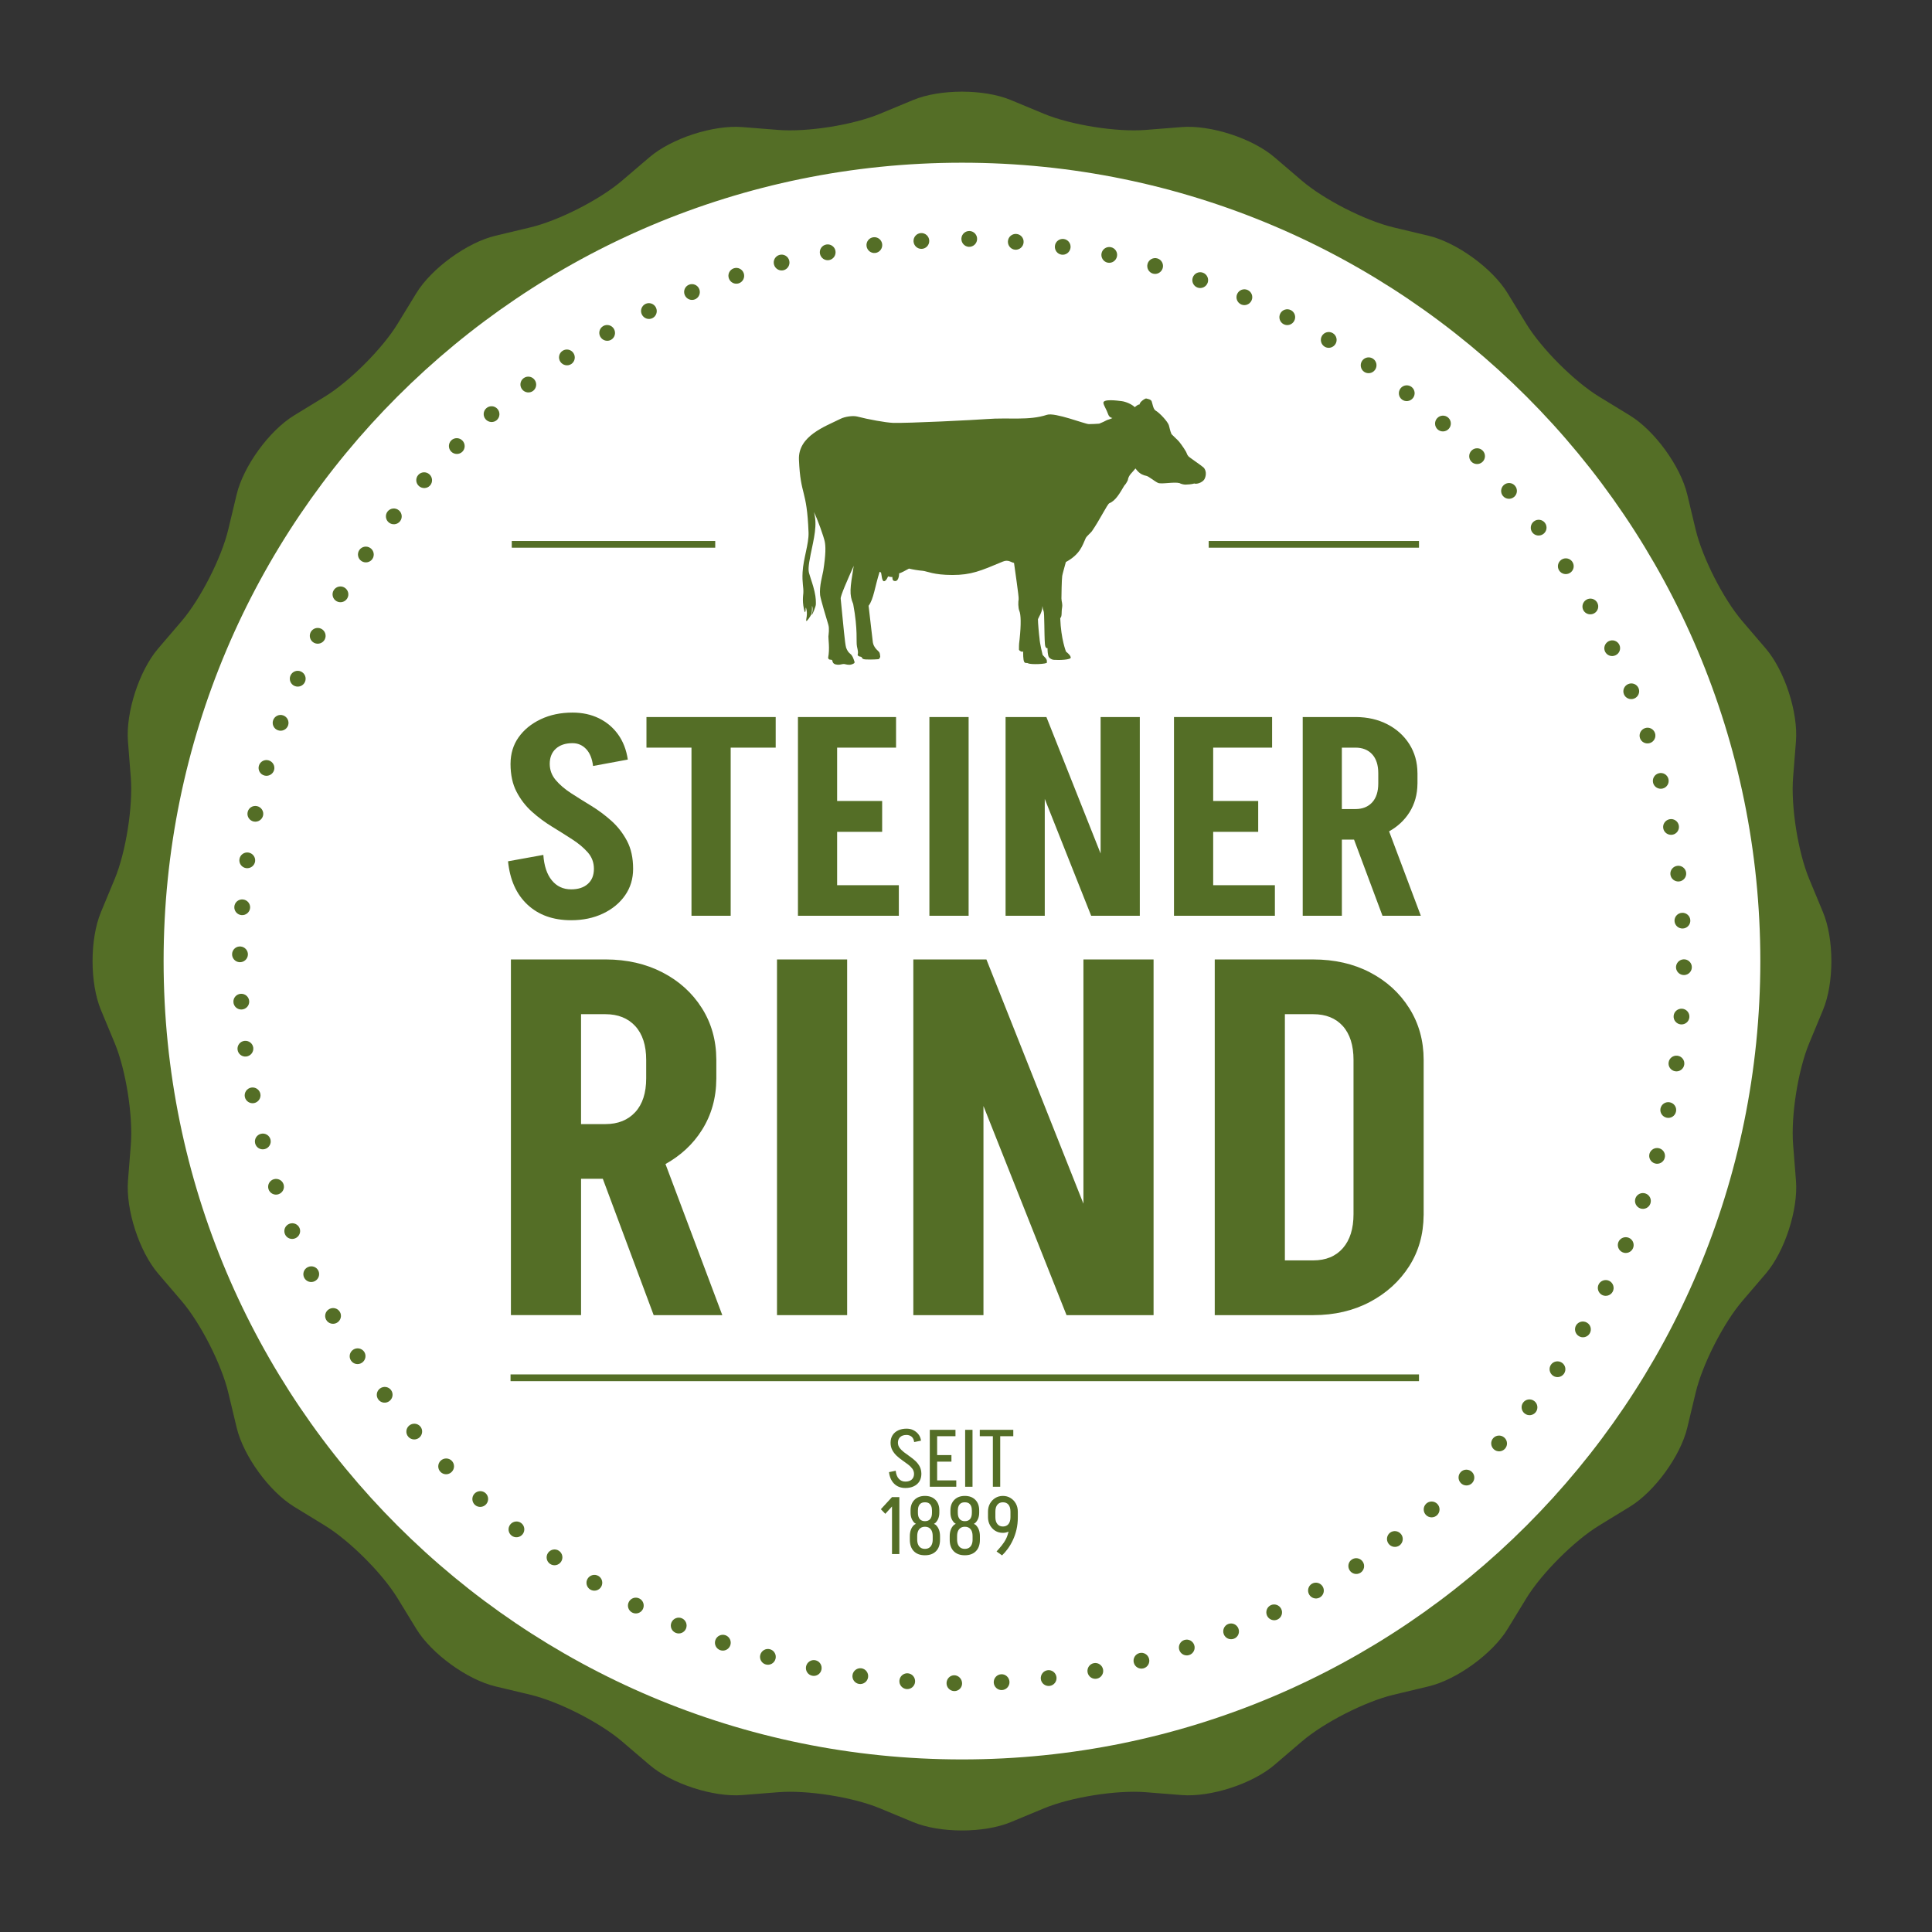
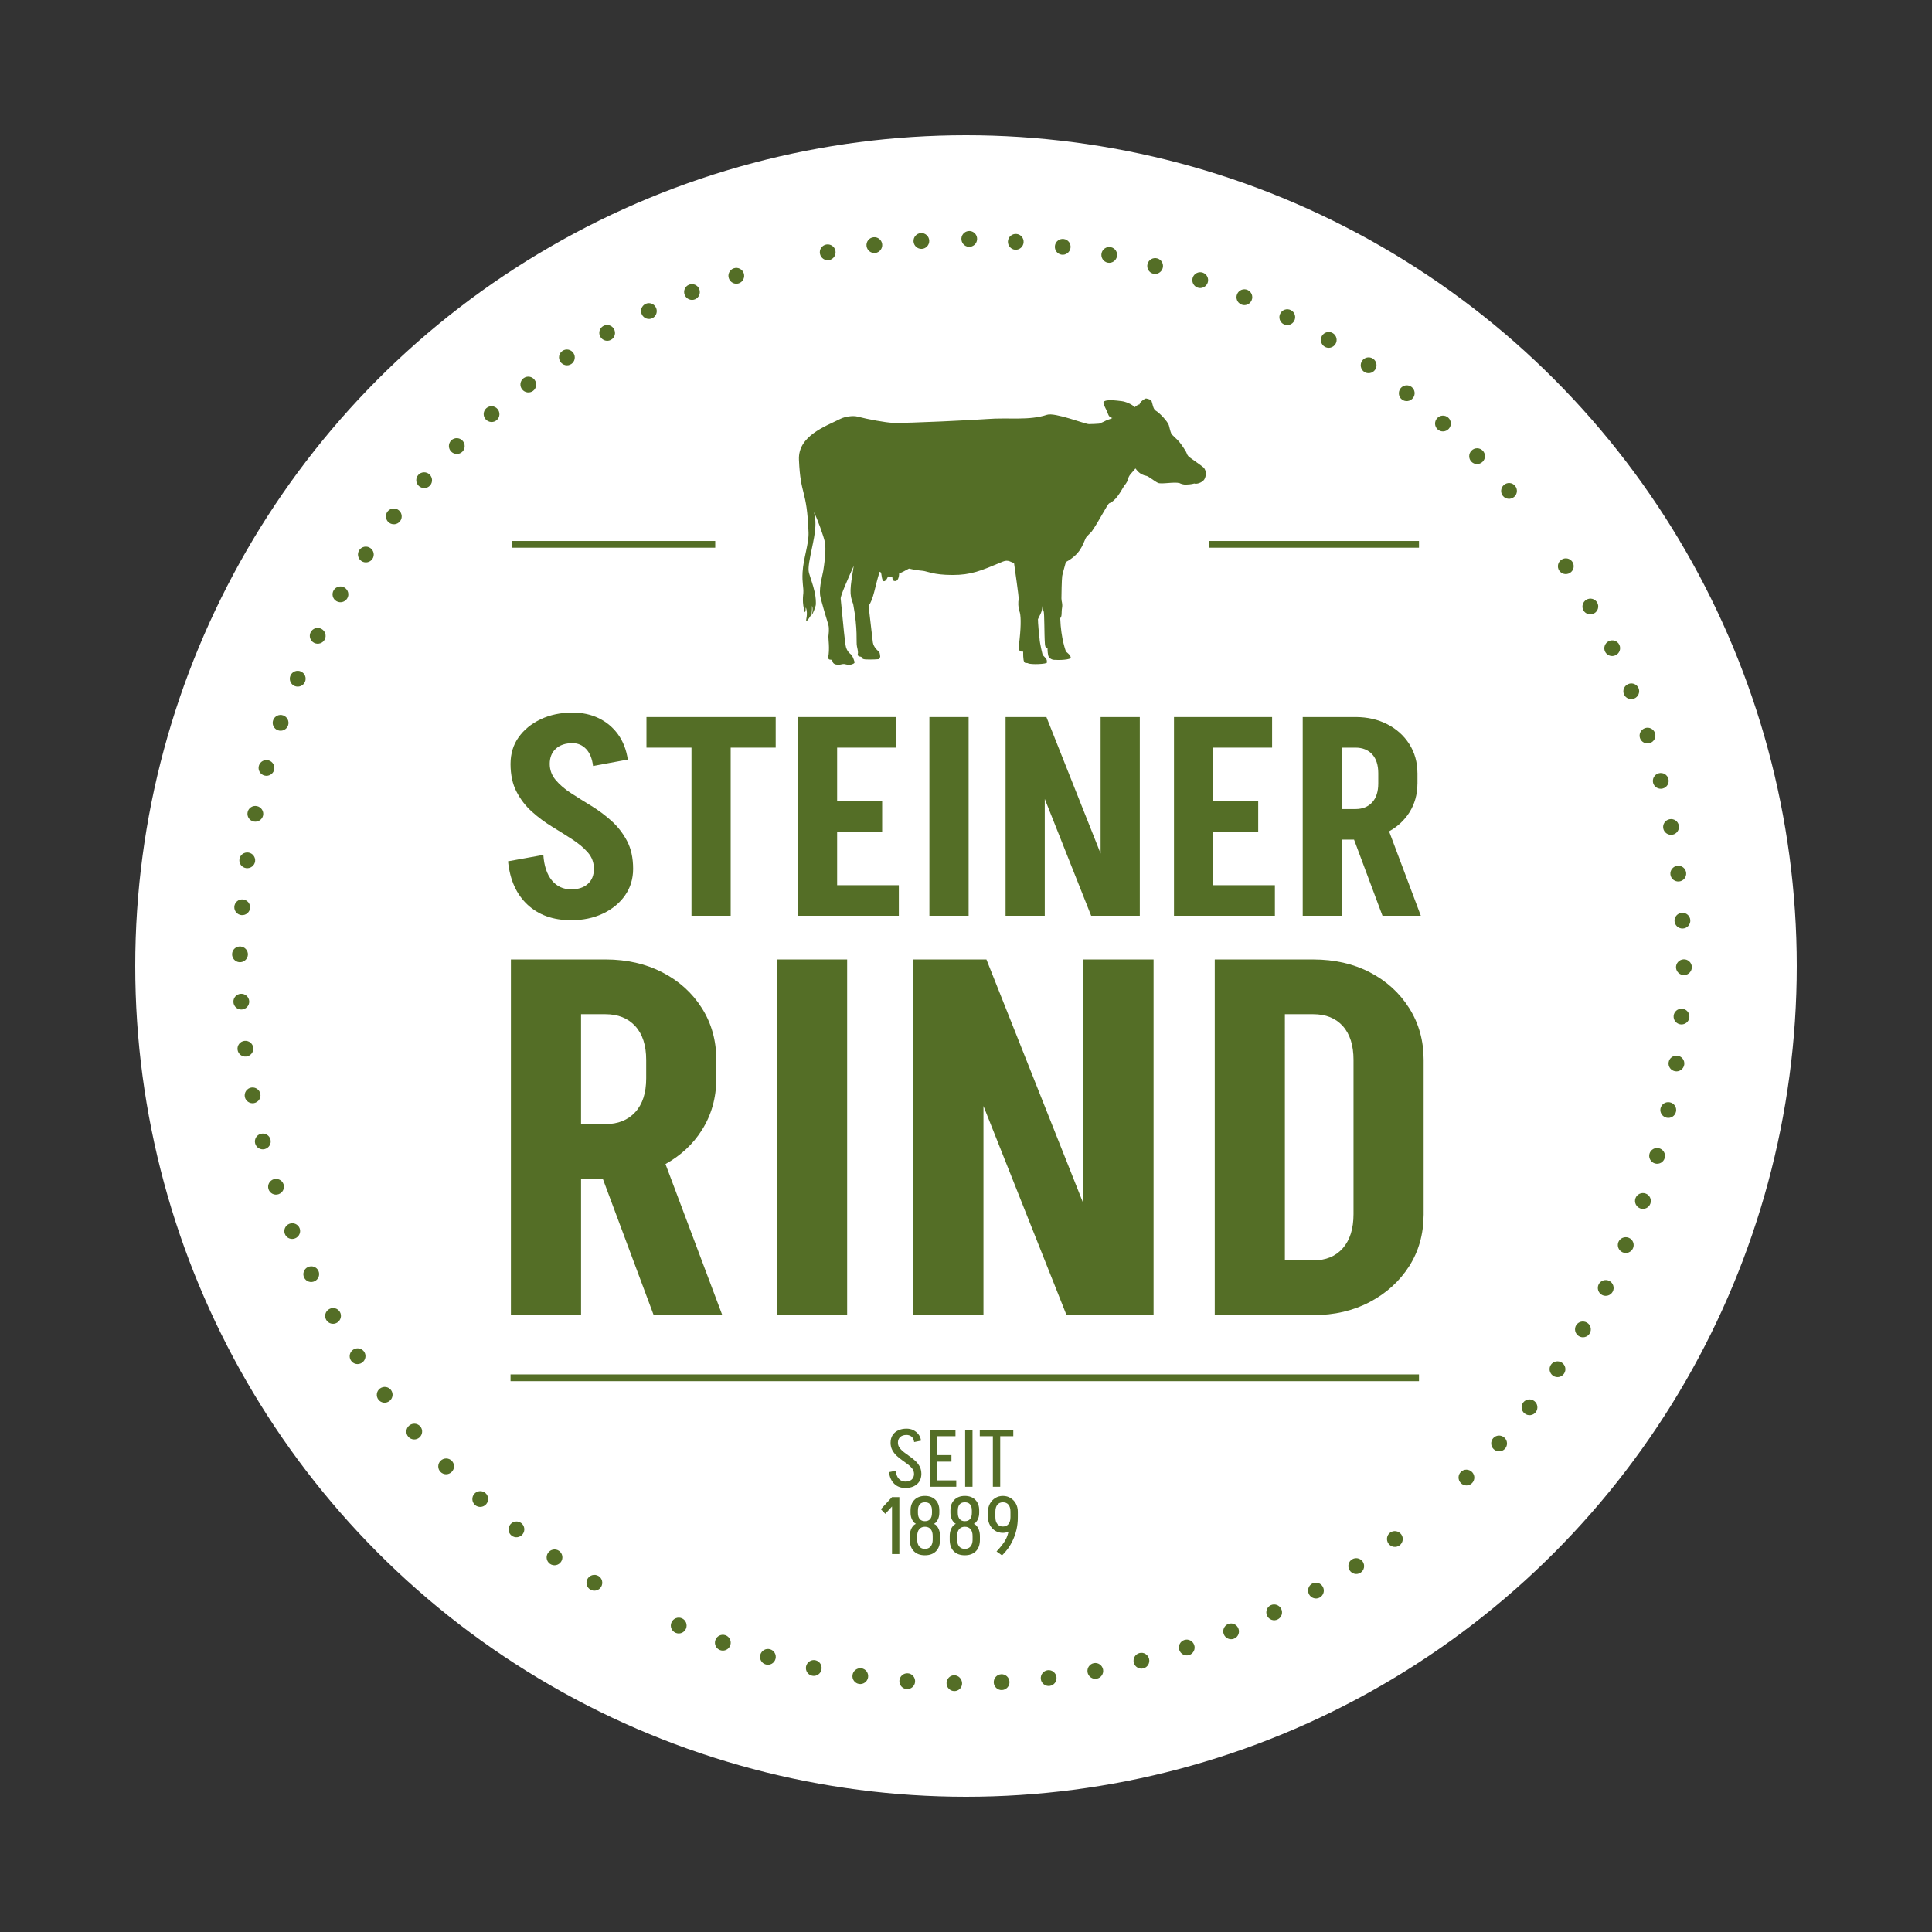
<svg xmlns="http://www.w3.org/2000/svg" version="1.1" id="Ebene_1" x="0px" y="0px" width="141.73px" height="141.73px" viewBox="0 0 141.73 141.73" xml:space="preserve">
  <rect x="0" y="0" width="141.73" height="141.73" fill="#333333" stroke="none" />
  <circle fill="#FFFFFF" cx="70.865" cy="70.865" r="60.944" />
  <g>
-     <path fill="#546E26" d="M133.734,66.92l-1.014-2.443c-0.818-1.969-1.35-5.322-1.18-7.449l0.209-2.637   c0.17-2.127-0.826-5.193-2.213-6.814l-1.721-2.01c-1.387-1.621-2.928-4.646-3.424-6.719l-0.615-2.574   c-0.496-2.074-2.391-4.684-4.211-5.797l-2.258-1.379c-1.82-1.115-4.221-3.516-5.334-5.334l-1.379-2.258   c-1.113-1.82-3.723-3.715-5.797-4.211l-2.572-0.615c-2.076-0.496-5.1-2.037-6.721-3.426l-2.01-1.717   c-1.621-1.389-4.688-2.385-6.814-2.215l-2.637,0.209c-2.127,0.17-5.479-0.361-7.451-1.18l-2.441-1.014   c-1.971-0.818-5.196-0.818-7.166,0l-2.443,1.014c-1.971,0.818-5.322,1.35-7.449,1.18l-2.637-0.209   c-2.127-0.17-5.194,0.826-6.814,2.215l-2.011,1.717c-1.621,1.389-4.645,2.93-6.72,3.426l-2.573,0.615   c-2.073,0.496-4.683,2.391-5.796,4.211l-1.381,2.258c-1.113,1.818-3.513,4.219-5.334,5.334l-2.256,1.379   c-1.82,1.113-3.715,3.723-4.211,5.797l-0.616,2.574c-0.495,2.072-2.036,5.098-3.424,6.719l-1.72,2.01   c-1.387,1.621-2.383,4.688-2.213,6.814l0.208,2.637c0.169,2.127-0.361,5.48-1.179,7.449L7.402,66.92   c-0.816,1.971-0.816,5.195,0,7.166l1.016,2.443c0.817,1.969,1.348,5.32,1.179,7.449l-0.208,2.635   c-0.17,2.129,0.826,5.193,2.213,6.816l1.72,2.01c1.388,1.621,2.929,4.645,3.424,6.721l0.616,2.572   c0.496,2.074,2.391,4.684,4.211,5.797l2.256,1.381c1.821,1.113,4.221,3.512,5.334,5.332l1.381,2.258   c1.113,1.818,3.723,3.715,5.796,4.211l2.573,0.615c2.075,0.498,5.099,2.037,6.72,3.424l2.011,1.719   c1.62,1.389,4.688,2.385,6.814,2.215l2.637-0.209c2.127-0.17,5.479,0.361,7.449,1.18l2.443,1.014c1.97,0.818,5.195,0.818,7.166,0   l2.441-1.014c1.973-0.818,5.324-1.35,7.451-1.18l2.637,0.209c2.127,0.17,5.193-0.826,6.814-2.215l2.01-1.719   c1.621-1.387,4.645-2.926,6.721-3.424l2.572-0.615c2.074-0.496,4.684-2.393,5.797-4.211l1.379-2.258   c1.113-1.82,3.514-4.219,5.334-5.332l2.258-1.381c1.82-1.113,3.715-3.723,4.211-5.797l0.615-2.572   c0.496-2.076,2.037-5.1,3.424-6.721l1.721-2.01c1.387-1.623,2.383-4.688,2.213-6.816l-0.209-2.635   c-0.17-2.129,0.361-5.48,1.18-7.449l1.014-2.443C134.553,72.115,134.553,68.891,133.734,66.92z M70.57,129.07   c-32.348,0-58.568-26.223-58.568-58.568c0-32.344,26.221-58.566,58.568-58.566c32.346,0,58.566,26.223,58.566,58.566   C129.137,102.848,102.916,129.07,70.57,129.07z" />
    <path fill="#546E26" d="M23.572,46.129c-0.284-0.146-0.637-0.035-0.783,0.252c-0.145,0.289-0.028,0.639,0.26,0.781   c0.287,0.141,0.635,0.025,0.776-0.256C23.968,46.625,23.855,46.277,23.572,46.129z" />
    <path fill="#546E26" d="M19.101,80.248c-0.058-0.311-0.358-0.518-0.675-0.463c-0.314,0.057-0.525,0.359-0.467,0.676   c0.061,0.316,0.367,0.521,0.681,0.461C18.954,80.857,19.16,80.557,19.101,80.248z" />
    <path fill="#546E26" d="M24.152,96.033c-0.28,0.154-0.383,0.506-0.224,0.787c0.157,0.281,0.515,0.375,0.791,0.215   c0.278-0.16,0.376-0.512,0.22-0.785C24.784,95.975,24.434,95.877,24.152,96.033z" />
    <path fill="#546E26" d="M25.919,99.006c-0.269,0.172-0.351,0.531-0.173,0.801c0.176,0.271,0.537,0.342,0.804,0.164   c0.268-0.18,0.341-0.537,0.169-0.801C26.545,98.91,26.189,98.832,25.919,99.006z" />
    <path fill="#546E26" d="M25.273,43.105c-0.273-0.166-0.633-0.076-0.796,0.199c-0.165,0.279-0.071,0.637,0.207,0.797   c0.276,0.16,0.63,0.066,0.79-0.205C25.637,43.625,25.547,43.273,25.273,43.105z" />
    <path fill="#546E26" d="M20.074,86.51c-0.307,0.098-0.477,0.426-0.375,0.732c0.102,0.305,0.431,0.469,0.734,0.365   c0.305-0.104,0.467-0.43,0.369-0.727C20.704,86.58,20.381,86.416,20.074,86.51z" />
    <path fill="#546E26" d="M19.842,83.592c-0.077-0.307-0.392-0.494-0.702-0.416c-0.312,0.078-0.502,0.393-0.422,0.705   s0.398,0.498,0.71,0.414C19.736,84.213,19.922,83.896,19.842,83.592z" />
    <path fill="#546E26" d="M22.586,92.953c-0.291,0.137-0.415,0.482-0.275,0.771c0.141,0.289,0.488,0.406,0.775,0.264   c0.287-0.141,0.406-0.486,0.27-0.768C23.221,92.936,22.877,92.816,22.586,92.953z" />
    <path fill="#546E26" d="M21.227,89.777c-0.3,0.117-0.447,0.453-0.326,0.752c0.119,0.299,0.459,0.438,0.756,0.313   c0.295-0.121,0.438-0.457,0.32-0.748C21.859,89.805,21.524,89.66,21.227,89.777z" />
-     <path fill="#546E26" d="M46.906,117.266c-0.282-0.145-0.629-0.035-0.776,0.252c-0.147,0.285-0.037,0.635,0.253,0.781   c0.287,0.145,0.638,0.029,0.779-0.258C47.303,117.754,47.188,117.406,46.906,117.266z" />
    <path fill="#546E26" d="M40.205,113.916c-0.184,0.262-0.12,0.627,0.146,0.809c0.266,0.184,0.629,0.111,0.808-0.156   c0.177-0.264,0.109-0.621-0.151-0.801C40.748,113.588,40.389,113.654,40.205,113.916z" />
    <path fill="#546E26" d="M37.434,111.834c-0.201,0.25-0.16,0.617,0.094,0.816c0.252,0.199,0.619,0.15,0.814-0.102   c0.196-0.254,0.15-0.615-0.098-0.811S37.633,111.586,37.434,111.834z" />
    <path fill="#546E26" d="M35.683,29.941c-0.244,0.211-0.269,0.576-0.057,0.818c0.211,0.24,0.575,0.268,0.813,0.063   c0.239-0.207,0.268-0.57,0.061-0.816C36.293,29.762,35.927,29.73,35.683,29.941z" />
    <path fill="#546E26" d="M34.803,109.578c-0.216,0.236-0.199,0.605,0.041,0.822c0.24,0.215,0.608,0.189,0.82-0.051   c0.211-0.24,0.189-0.605-0.045-0.814C35.385,109.324,35.021,109.344,34.803,109.578z" />
    <path fill="#546E26" d="M33.104,32.307c-0.229,0.229-0.23,0.596-0.003,0.824c0.227,0.225,0.591,0.229,0.816,0.008   s0.229-0.586,0.008-0.816C33.703,32.09,33.334,32.084,33.104,32.307z" />
    <path fill="#546E26" d="M32.327,107.156c-0.23,0.221-0.239,0.592-0.013,0.82c0.225,0.232,0.594,0.232,0.82,0.004   c0.229-0.227,0.23-0.59,0.01-0.814C32.924,106.939,32.559,106.934,32.327,107.156z" />
    <path fill="#546E26" d="M18.58,76.861c-0.037-0.313-0.324-0.539-0.643-0.504c-0.317,0.035-0.549,0.322-0.51,0.643   c0.037,0.318,0.33,0.547,0.648,0.504C18.394,77.461,18.617,77.174,18.58,76.861z" />
    <path fill="#546E26" d="M27.875,101.859c-0.256,0.189-0.313,0.553-0.119,0.811s0.559,0.305,0.813,0.109   c0.255-0.195,0.305-0.555,0.116-0.807C28.494,101.719,28.135,101.668,27.875,101.859z" />
    <path fill="#546E26" d="M26.361,40.35c-0.182,0.266-0.111,0.629,0.154,0.807c0.267,0.178,0.625,0.109,0.804-0.152   c0.177-0.26,0.112-0.619-0.15-0.801C26.906,40.02,26.543,40.084,26.361,40.35z" />
    <path fill="#546E26" d="M28.432,37.523c-0.197,0.254-0.15,0.619,0.104,0.816c0.255,0.193,0.616,0.15,0.811-0.1   c0.195-0.248,0.154-0.611-0.096-0.811C28.999,37.229,28.633,37.27,28.432,37.523z" />
    <path fill="#546E26" d="M43.9,115.611c-0.273-0.16-0.626-0.072-0.793,0.201c-0.166,0.273-0.078,0.633,0.199,0.799   c0.277,0.162,0.636,0.07,0.797-0.207C44.264,116.125,44.172,115.771,43.9,115.611z" />
    <path fill="#546E26" d="M30.016,104.58c-0.245,0.205-0.277,0.574-0.066,0.816c0.209,0.244,0.577,0.27,0.818,0.059   c0.24-0.213,0.268-0.576,0.063-0.814C30.623,104.402,30.26,104.373,30.016,104.58z" />
    <path fill="#546E26" d="M22.071,49.258c-0.293-0.129-0.637,0.008-0.764,0.305s0.014,0.639,0.31,0.762   c0.297,0.123,0.635-0.016,0.758-0.307C22.5,49.725,22.365,49.389,22.071,49.258z" />
    <path fill="#546E26" d="M77.879,18.682c0.313,0.045,0.604-0.174,0.652-0.49c0.049-0.318-0.17-0.613-0.49-0.66   c-0.32-0.043-0.613,0.182-0.652,0.498C77.348,18.35,77.566,18.639,77.879,18.682z" />
    <path fill="#546E26" d="M81.256,19.268c0.309,0.064,0.613-0.135,0.682-0.447c0.07-0.313-0.131-0.623-0.445-0.688   c-0.316-0.066-0.623,0.137-0.686,0.453C80.746,18.9,80.947,19.203,81.256,19.268z" />
    <path fill="#546E26" d="M74.473,18.32c0.314,0.021,0.594-0.215,0.617-0.535c0.029-0.318-0.209-0.6-0.531-0.623   c-0.32-0.025-0.6,0.219-0.619,0.539C73.922,18.02,74.158,18.295,74.473,18.32z" />
    <path fill="#546E26" d="M67.625,18.256c0.314-0.016,0.559-0.287,0.543-0.607c-0.014-0.32-0.287-0.568-0.607-0.551   c-0.322,0.018-0.565,0.295-0.545,0.615C67.038,18.033,67.311,18.275,67.625,18.256z" />
    <path fill="#546E26" d="M64.213,18.557c0.311-0.037,0.539-0.324,0.504-0.643c-0.036-0.318-0.322-0.549-0.643-0.51   c-0.32,0.037-0.546,0.332-0.505,0.648C63.611,18.371,63.899,18.596,64.213,18.557z" />
    <path fill="#546E26" d="M71.061,18.107c0.313,0.021,0.592-0.215,0.617-0.535c0.028-0.318-0.211-0.6-0.532-0.625   c-0.321-0.021-0.599,0.221-0.618,0.541C70.508,17.807,70.744,18.082,71.061,18.107z" />
    <path fill="#546E26" d="M18.281,73.447c-0.018-0.314-0.287-0.557-0.607-0.543s-0.569,0.285-0.551,0.607   c0.017,0.322,0.295,0.566,0.614,0.545S18.299,73.764,18.281,73.447z" />
    <path fill="#546E26" d="M103.65,29.205c0.201-0.25,0.158-0.617-0.094-0.816c-0.256-0.197-0.621-0.15-0.816,0.104   c-0.193,0.254-0.15,0.617,0.1,0.811C103.088,29.498,103.449,29.455,103.65,29.205z" />
    <path fill="#546E26" d="M100.875,27.127c0.184-0.264,0.119-0.627-0.146-0.809s-0.631-0.111-0.809,0.156   c-0.176,0.266-0.107,0.625,0.152,0.803C100.334,27.455,100.693,27.389,100.875,27.127z" />
    <path fill="#546E26" d="M87.855,21.098c0.299,0.105,0.629-0.053,0.738-0.352c0.107-0.303-0.051-0.637-0.355-0.744   c-0.307-0.107-0.637,0.057-0.738,0.361C87.396,20.666,87.557,20.994,87.855,21.098z" />
    <path fill="#546E26" d="M60.827,19.08c0.31-0.059,0.517-0.359,0.462-0.676c-0.057-0.314-0.36-0.525-0.678-0.465   c-0.315,0.059-0.521,0.363-0.459,0.678C60.216,18.934,60.518,19.139,60.827,19.08z" />
    <path fill="#546E26" d="M97.18,25.436c0.271,0.162,0.623,0.072,0.791-0.203c0.166-0.275,0.076-0.633-0.201-0.795   c-0.277-0.166-0.633-0.07-0.795,0.205C96.816,24.922,96.908,25.273,97.18,25.436z" />
    <path fill="#546E26" d="M91.061,22.338c0.289,0.125,0.627-0.012,0.756-0.305s-0.006-0.637-0.303-0.764s-0.639,0.014-0.762,0.311   S90.768,22.213,91.061,22.338z" />
    <path fill="#546E26" d="M94.172,23.787c0.281,0.143,0.629,0.031,0.775-0.256c0.148-0.283,0.035-0.635-0.252-0.781   c-0.289-0.145-0.639-0.027-0.779,0.26C93.773,23.299,93.891,23.645,94.172,23.787z" />
    <path fill="#546E26" d="M84.584,20.074c0.303,0.084,0.621-0.094,0.711-0.402c0.088-0.309-0.09-0.631-0.4-0.717   s-0.631,0.098-0.713,0.408S84.279,19.99,84.584,20.074z" />
    <path fill="#546E26" d="M18.062,63.686c0.317,0.041,0.607-0.18,0.652-0.492c0.043-0.313-0.175-0.604-0.491-0.652   c-0.317-0.047-0.614,0.172-0.658,0.49C17.518,63.352,17.743,63.645,18.062,63.686z" />
    <path fill="#546E26" d="M18.617,60.268c0.314,0.061,0.619-0.141,0.684-0.449s-0.135-0.613-0.447-0.682   c-0.314-0.068-0.625,0.129-0.689,0.445C18.098,59.898,18.303,60.205,18.617,60.268z" />
    <path fill="#546E26" d="M19.398,56.893c0.309,0.082,0.625-0.1,0.71-0.404c0.084-0.303-0.094-0.619-0.401-0.709   c-0.309-0.09-0.631,0.09-0.717,0.4C18.904,56.488,19.086,56.809,19.398,56.893z" />
    <path fill="#546E26" d="M17.566,70.586c0.319,0.02,0.596-0.221,0.619-0.535s-0.215-0.59-0.533-0.617   c-0.32-0.029-0.602,0.209-0.625,0.531S17.246,70.564,17.566,70.586z" />
    <path fill="#546E26" d="M17.729,67.133c0.319,0.02,0.595-0.219,0.619-0.535c0.022-0.313-0.215-0.588-0.534-0.615   c-0.319-0.029-0.601,0.209-0.624,0.531C17.166,66.834,17.41,67.113,17.729,67.133z" />
    <path fill="#546E26" d="M20.397,53.574c0.304,0.104,0.632-0.057,0.736-0.355s-0.052-0.627-0.353-0.736   c-0.302-0.111-0.637,0.049-0.743,0.354C19.931,53.141,20.093,53.473,20.397,53.574z" />
    <path fill="#546E26" d="M50.98,21.961c0.292-0.117,0.435-0.453,0.318-0.752c-0.117-0.297-0.455-0.445-0.752-0.324   c-0.299,0.119-0.438,0.461-0.314,0.756C50.354,21.938,50.689,22.078,50.98,21.961z" />
-     <path fill="#546E26" d="M57.483,19.824c0.306-0.08,0.492-0.395,0.415-0.705c-0.076-0.313-0.393-0.502-0.704-0.422   c-0.313,0.08-0.498,0.4-0.415,0.709C56.863,19.719,57.178,19.9,57.483,19.824z" />
    <path fill="#546E26" d="M39.106,28.676c0.251-0.191,0.304-0.551,0.114-0.809c-0.19-0.26-0.556-0.314-0.813-0.121   c-0.258,0.193-0.305,0.559-0.108,0.814C38.494,28.814,38.855,28.863,39.106,28.676z" />
    <path fill="#546E26" d="M54.196,20.785c0.3-0.1,0.465-0.424,0.368-0.73c-0.098-0.305-0.426-0.475-0.732-0.373   s-0.469,0.432-0.365,0.734C53.57,20.721,53.896,20.883,54.196,20.785z" />
    <path fill="#546E26" d="M47.855,23.342c0.285-0.135,0.404-0.48,0.269-0.77c-0.136-0.291-0.483-0.416-0.772-0.277   c-0.289,0.143-0.408,0.49-0.265,0.777C47.229,23.359,47.572,23.479,47.855,23.342z" />
    <path fill="#546E26" d="M41.906,26.707c0.264-0.172,0.34-0.529,0.166-0.799c-0.172-0.27-0.533-0.35-0.803-0.172   c-0.269,0.176-0.34,0.537-0.162,0.803C41.286,26.805,41.644,26.879,41.906,26.707z" />
    <path fill="#546E26" d="M44.826,24.928c0.275-0.156,0.373-0.506,0.218-0.787s-0.509-0.383-0.788-0.225   c-0.281,0.158-0.375,0.514-0.215,0.791C44.203,24.984,44.553,25.082,44.826,24.928z" />
    <path fill="#546E26" d="M30.685,34.84c-0.216,0.24-0.192,0.607,0.049,0.818s0.605,0.191,0.815-0.043   c0.211-0.234,0.191-0.6-0.045-0.816C31.268,34.584,30.9,34.6,30.685,34.84z" />
    <path fill="#546E26" d="M121.715,84.238c-0.309-0.084-0.625,0.098-0.711,0.4c-0.084,0.305,0.096,0.623,0.402,0.713   c0.307,0.088,0.631-0.09,0.715-0.4C122.209,84.641,122.025,84.32,121.715,84.238z" />
    <path fill="#546E26" d="M123.395,73.998c-0.32-0.02-0.598,0.219-0.619,0.533c-0.025,0.314,0.213,0.592,0.531,0.619   c0.32,0.025,0.602-0.211,0.625-0.531C123.955,74.297,123.715,74.02,123.395,73.998z" />
    <path fill="#546E26" d="M122.498,80.865c-0.314-0.063-0.617,0.137-0.684,0.447c-0.064,0.309,0.135,0.611,0.447,0.682   c0.314,0.07,0.623-0.129,0.689-0.445C123.02,81.234,122.814,80.928,122.498,80.865z" />
    <path fill="#546E26" d="M123.059,77.447c-0.316-0.043-0.609,0.178-0.65,0.49c-0.047,0.313,0.172,0.604,0.488,0.652   s0.613-0.172,0.658-0.49C123.602,77.781,123.377,77.486,123.059,77.447z" />
    <path fill="#546E26" d="M123.496,70.377c-0.318,0.021-0.561,0.293-0.545,0.607c0.02,0.316,0.289,0.559,0.609,0.545   c0.322-0.016,0.568-0.287,0.551-0.607C124.094,70.6,123.816,70.355,123.496,70.377z" />
    <path fill="#546E26" d="M122.842,67.572c0.02,0.314,0.289,0.557,0.609,0.543s0.568-0.287,0.549-0.609   c-0.016-0.32-0.295-0.564-0.613-0.543C123.066,66.984,122.824,67.256,122.842,67.572z" />
    <path fill="#546E26" d="M107.949,33.055c-0.223,0.227-0.227,0.592-0.006,0.816s0.584,0.23,0.816,0.008   c0.23-0.223,0.238-0.59,0.012-0.82C108.547,32.828,108.178,32.828,107.949,33.055z" />
    <path fill="#546E26" d="M122.541,64.158c0.037,0.313,0.324,0.539,0.643,0.504s0.549-0.324,0.51-0.645   c-0.039-0.318-0.332-0.543-0.65-0.5C122.727,63.557,122.502,63.846,122.541,64.158z" />
    <path fill="#546E26" d="M107.17,107.977c-0.225,0.221-0.23,0.584-0.008,0.816c0.219,0.232,0.59,0.24,0.82,0.014   c0.229-0.227,0.23-0.594,0.004-0.82C107.76,107.758,107.396,107.756,107.17,107.977z" />
    <path fill="#546E26" d="M105.42,30.689c-0.211,0.24-0.189,0.604,0.047,0.814c0.234,0.211,0.6,0.191,0.814-0.045   c0.217-0.238,0.199-0.605-0.041-0.82S105.631,30.447,105.42,30.689z" />
    <path fill="#546E26" d="M110.322,35.578c-0.24,0.213-0.268,0.574-0.061,0.814c0.205,0.238,0.57,0.268,0.814,0.061   s0.275-0.574,0.064-0.816C110.932,35.389,110.564,35.367,110.322,35.578z" />
    <path fill="#546E26" d="M50.018,118.715c-0.29-0.125-0.631,0.012-0.759,0.305c-0.13,0.293,0.006,0.635,0.304,0.762   c0.297,0.129,0.639-0.012,0.762-0.309C50.446,119.178,50.309,118.838,50.018,118.715z" />
    <path fill="#546E26" d="M109.539,105.504c-0.209,0.232-0.191,0.598,0.045,0.814c0.238,0.217,0.605,0.199,0.82-0.041   c0.217-0.238,0.193-0.607-0.049-0.818C110.115,105.246,109.75,105.268,109.539,105.504z" />
    <path fill="#546E26" d="M119.881,51.246c0.297-0.117,0.445-0.455,0.326-0.752c-0.121-0.299-0.461-0.438-0.758-0.314   s-0.438,0.457-0.318,0.75C119.248,51.221,119.582,51.363,119.881,51.246z" />
    <path fill="#546E26" d="M116.947,44.994c0.279-0.154,0.383-0.51,0.223-0.789c-0.156-0.279-0.514-0.375-0.789-0.213   c-0.277,0.16-0.375,0.51-0.221,0.785C116.316,45.051,116.666,45.148,116.947,44.994z" />
    <path fill="#546E26" d="M114.734,100.773c0.184-0.268,0.111-0.629-0.154-0.807c-0.268-0.178-0.625-0.109-0.803,0.148   c-0.18,0.262-0.113,0.621,0.148,0.805C114.189,101.104,114.551,101.039,114.734,100.773z" />
    <path fill="#546E26" d="M115.824,98.018c0.273,0.168,0.633,0.078,0.797-0.199s0.07-0.637-0.207-0.793   c-0.277-0.162-0.631-0.072-0.793,0.199C115.461,97.496,115.551,97.852,115.824,98.018z" />
    <path fill="#546E26" d="M115.18,42.023c0.27-0.174,0.348-0.533,0.17-0.803c-0.176-0.27-0.539-0.342-0.805-0.162   c-0.264,0.178-0.338,0.535-0.164,0.797C114.551,42.119,114.908,42.195,115.18,42.023z" />
    <path fill="#546E26" d="M111.842,103.689c0.252,0.201,0.617,0.16,0.818-0.092c0.197-0.254,0.15-0.621-0.104-0.816   s-0.615-0.15-0.811,0.1C111.551,103.127,111.594,103.488,111.842,103.689z" />
-     <path fill="#546E26" d="M113.217,39.172c0.26-0.191,0.313-0.555,0.121-0.813c-0.195-0.258-0.561-0.305-0.814-0.109   s-0.303,0.557-0.113,0.809S112.959,39.361,113.217,39.172z" />
    <path fill="#546E26" d="M121.271,57.432c0.078,0.305,0.391,0.49,0.701,0.414c0.313-0.076,0.502-0.393,0.422-0.705   s-0.398-0.498-0.709-0.414S121.193,57.123,121.271,57.432z" />
    <path fill="#546E26" d="M121.035,54.51c0.307-0.096,0.475-0.424,0.375-0.73c-0.102-0.307-0.432-0.469-0.734-0.365   c-0.305,0.104-0.467,0.43-0.369,0.729C120.406,54.443,120.73,54.607,121.035,54.51z" />
-     <circle fill="#546E26" cx="105.023" cy="110.731" r="0.581" />
    <path fill="#546E26" d="M122.016,60.773c0.059,0.309,0.359,0.516,0.674,0.461c0.316-0.055,0.525-0.361,0.467-0.676   c-0.059-0.318-0.365-0.523-0.682-0.459C122.162,60.162,121.957,60.463,122.016,60.773z" />
    <path fill="#546E26" d="M118.516,48.07c0.291-0.133,0.416-0.48,0.277-0.771c-0.141-0.289-0.488-0.404-0.775-0.264   c-0.287,0.143-0.408,0.488-0.271,0.768C117.883,48.088,118.227,48.209,118.516,48.07z" />
    <path fill="#546E26" d="M119.033,91.869c0.293,0.129,0.637-0.006,0.764-0.303c0.127-0.299-0.014-0.641-0.309-0.762   c-0.295-0.123-0.635,0.016-0.76,0.305C118.605,91.4,118.738,91.74,119.033,91.869z" />
    <path fill="#546E26" d="M117.527,94.998c0.285,0.146,0.637,0.035,0.785-0.252c0.145-0.287,0.027-0.637-0.258-0.783   c-0.287-0.139-0.635-0.025-0.777,0.256S117.244,94.848,117.527,94.998z" />
    <path fill="#546E26" d="M120.711,87.553c-0.303-0.104-0.633,0.057-0.736,0.355c-0.105,0.299,0.053,0.629,0.352,0.74   c0.303,0.107,0.637-0.049,0.744-0.355C121.178,87.988,121.016,87.656,120.711,87.553z" />
    <path fill="#546E26" d="M53.219,119.959c-0.3-0.105-0.629,0.051-0.737,0.352c-0.11,0.303,0.048,0.637,0.354,0.744   c0.303,0.107,0.636-0.057,0.739-0.359C53.678,120.393,53.518,120.064,53.219,119.959z" />
    <path fill="#546E26" d="M56.488,120.988c-0.303-0.086-0.621,0.092-0.711,0.4c-0.088,0.305,0.09,0.631,0.399,0.715   c0.312,0.088,0.632-0.096,0.714-0.406C56.974,121.389,56.792,121.072,56.488,120.988z" />
    <path fill="#546E26" d="M76.861,122.525c-0.314,0.037-0.539,0.322-0.508,0.643c0.035,0.318,0.322,0.547,0.645,0.51   c0.32-0.039,0.545-0.33,0.504-0.648C77.459,122.711,77.172,122.486,76.861,122.525z" />
    <path fill="#546E26" d="M80.246,122.006c-0.311,0.059-0.518,0.359-0.463,0.674c0.057,0.316,0.357,0.527,0.674,0.467   c0.318-0.057,0.523-0.363,0.463-0.68C80.855,122.152,80.557,121.949,80.246,122.006z" />
    <path fill="#546E26" d="M70.006,122.896c-0.307-0.002-0.562,0.25-0.568,0.572c-0.008,0.32,0.248,0.586,0.57,0.59   c0.322,0.002,0.578-0.258,0.57-0.578S70.314,122.9,70.006,122.896z" />
    <path fill="#546E26" d="M66.597,122.752c-0.313-0.023-0.589,0.213-0.617,0.533c-0.028,0.318,0.211,0.6,0.532,0.625   c0.322,0.023,0.598-0.219,0.619-0.539C67.15,123.051,66.911,122.773,66.597,122.752z" />
    <path fill="#546E26" d="M59.817,121.795c-0.31-0.066-0.614,0.137-0.683,0.447c-0.069,0.314,0.131,0.625,0.447,0.689   c0.314,0.066,0.621-0.137,0.682-0.451C60.326,122.164,60.126,121.861,59.817,121.795z" />
    <path fill="#546E26" d="M63.193,122.385c-0.313-0.043-0.605,0.176-0.653,0.49c-0.048,0.318,0.171,0.615,0.489,0.66   c0.319,0.043,0.611-0.18,0.654-0.498C63.725,122.719,63.505,122.428,63.193,122.385z" />
    <path fill="#546E26" d="M73.447,122.822c-0.316,0.016-0.559,0.287-0.547,0.605c0.014,0.32,0.289,0.572,0.609,0.555   c0.322-0.02,0.566-0.297,0.545-0.615C74.033,123.047,73.762,122.803,73.447,122.822z" />
    <path fill="#546E26" d="M83.59,121.268c-0.307,0.078-0.494,0.391-0.416,0.701c0.076,0.311,0.393,0.502,0.705,0.422   c0.311-0.08,0.496-0.398,0.414-0.707C84.209,121.371,83.896,121.188,83.59,121.268z" />
-     <path fill="#546E26" d="M99.176,114.4c-0.266,0.17-0.34,0.527-0.168,0.797c0.172,0.271,0.533,0.352,0.803,0.174   s0.34-0.537,0.162-0.805C99.795,114.301,99.439,114.229,99.176,114.4z" />
+     <path fill="#546E26" d="M99.176,114.4c-0.266,0.17-0.34,0.527-0.168,0.797c0.172,0.271,0.533,0.352,0.803,0.174   s0.34-0.537,0.162-0.805C99.795,114.301,99.439,114.229,99.176,114.4" />
    <path fill="#546E26" d="M86.879,120.309c-0.299,0.098-0.465,0.422-0.369,0.727c0.096,0.307,0.426,0.475,0.732,0.375   c0.305-0.1,0.469-0.43,0.365-0.734C87.504,120.373,87.18,120.211,86.879,120.309z" />
    <path fill="#546E26" d="M96.252,116.176c-0.275,0.154-0.373,0.506-0.219,0.787s0.508,0.383,0.787,0.227   c0.283-0.162,0.377-0.516,0.217-0.795C96.875,116.119,96.527,116.021,96.252,116.176z" />
    <path fill="#546E26" d="M93.221,117.756c-0.283,0.137-0.404,0.48-0.27,0.771c0.137,0.291,0.484,0.416,0.773,0.275   c0.289-0.139,0.406-0.486,0.266-0.775C93.848,117.74,93.504,117.623,93.221,117.756z" />
    <path fill="#546E26" d="M101.977,112.434c-0.252,0.191-0.305,0.553-0.115,0.809c0.189,0.26,0.557,0.313,0.813,0.123   c0.256-0.197,0.307-0.563,0.111-0.816S102.229,112.246,101.977,112.434z" />
    <path fill="#546E26" d="M90.096,119.137c-0.291,0.115-0.436,0.451-0.32,0.75c0.117,0.299,0.457,0.445,0.754,0.324   c0.299-0.117,0.438-0.459,0.313-0.756C90.723,119.16,90.387,119.02,90.096,119.137z" />
    <path fill="#546E26" d="M58.878,41.967c-0.046,0.799,0.082,1.102,0.054,1.541c-0.01,0.168-0.111,0.695,0.109,1.408   c0.109-0.102,0.021-0.244,0.083-0.348c0.163,0.494-0.019,0.895,0.022,0.977c0.041,0.084,0.346-0.393,0.375-0.484   c0.063-0.186,0.039-0.541,0.053-0.625c0.105,0.309-0.033,0.68-0.033,0.68c0.055,0,0.311-0.623,0.311-0.789s0.012-0.467-0.099-0.934   c-0.128-0.551-0.218-0.732-0.394-1.328c-0.066-0.232-0.072-0.49,0.109-1.393c0.236-1.164,0.517-2.182,0.236-3.115   c0.262,0.496,0.73,1.828,0.799,2.172c0.07,0.344,0.086,0.91-0.111,2.156c-0.041,0.266-0.3,1.125-0.23,1.77   c0.034,0.295,0.516,1.887,0.604,2.174c0.086,0.285,0.018,0.705,0.006,0.859c-0.012,0.152,0.11,0.918-0.019,1.555   c0,0,0.003,0.15,0.165,0.15c0.16,0,0.129,0.066,0.17,0.174c0.074,0.201,0.354,0.199,0.461,0.197   c0.108-0.006,0.285-0.063,0.377-0.053c0.092,0.014,0.334,0.096,0.529,0.035c0.157-0.047,0.265-0.1,0.232-0.199   c-0.098-0.295-0.156-0.463-0.32-0.59c-0.13-0.102-0.221-0.246-0.295-0.441c-0.098-0.346-0.188-1.506-0.4-3.6   c-0.022-0.207,0.499-1.377,0.959-2.41l-0.01,0.055c-0.263,1.602-0.326,2.045-0.031,2.75c0.36,1.934,0.201,2.764,0.277,3.113   c0.071,0.32,0.1,0.447,0.049,0.611c0.051,0.164,0.222,0.105,0.288,0.172c0.065,0.066,0.009,0.15,0.313,0.168   c0.458,0.025,0.926-0.018,0.926-0.018c0.098-0.031,0.13-0.18,0.13-0.18s-0.019-0.213-0.05-0.293   c-0.032-0.084-0.213-0.215-0.295-0.33c-0.081-0.111-0.162-0.236-0.195-0.428c-0.002-0.057-0.191-1.58-0.313-2.686   c0.375-0.502,0.456-1.389,0.809-2.496c0.039,0.016,0.075,0.039,0.104,0.061c0.043,0.137,0.055,0.633,0.217,0.633   c0.166,0,0.296-0.354,0.296-0.354s0.306,0.082,0.313,0.027c0.02,0.123-0.018,0.326,0.229,0.314s0.275-0.484,0.271-0.566   c0.14-0.02,0.506-0.234,0.724-0.348c0.295,0.07,0.63,0.129,1.021,0.164C68,41.904,68.49,42.18,69.867,42.18   s2.064-0.295,3.703-0.984c0.398-0.168,0.611,0.068,0.818,0.098c0.039,0.357,0.373,2.508,0.338,2.672   c-0.035,0.166-0.045,0.621,0.059,0.867c0.105,0.248,0.131,0.953,0.012,2.066c-0.029,0.295-0.047,0.264-0.047,0.754   c0,0.084,0.313,0.252,0.313,0.1c-0.008,0.166-0.01,0.635,0.064,0.787c0.076,0.15,0.188,0.063,0.287,0.117   c0.199,0.113,1.398,0.061,1.387-0.055c-0.016-0.199,0.049-0.193-0.314-0.557c0,0-0.213-0.85-0.227-1.209   c-0.037-0.248-0.121-1.178-0.117-1.412c0.117-0.277,0.26-0.426,0.313-0.803c0.01-0.064,0.014-0.117,0.018-0.164   c0.012,0.133,0.037,0.27,0.084,0.369c0.07,0.15,0.041,1.662,0.096,2.402c0.023,0.326,0.131,0.326,0.193,0.32   c-0.004,0.146,0.016,0.5,0.086,0.635c0.07,0.133,0.26,0.213,0.359,0.221c0.412,0.035,1.281,0,1.258-0.172   c-0.025-0.168-0.203-0.307-0.348-0.43c0,0-0.369-0.902-0.424-2.453c0.148-0.146,0.076-0.41,0.131-0.742   c0.059-0.34-0.039-0.439-0.043-0.707c-0.002-0.158,0.021-1.441,0.057-1.648c0.023-0.145,0.158-0.617,0.268-1.021   c1.066-0.58,1.215-1.234,1.455-1.75c0.07-0.15,0.377-0.396,0.455-0.51c0.574-0.824,1.139-2.002,1.283-2.057   c0.461-0.178,0.781-0.764,1.088-1.281c0.088-0.094,0.18-0.223,0.264-0.408c0.057-0.389,0.32-0.539,0.559-0.861   c0.104,0.123,0.313,0.461,0.795,0.543c0.166,0.027,0.596,0.393,0.855,0.516c0.256,0.117,1.176-0.092,1.586,0.018   c0.08,0.055,0.318,0.113,0.432,0.109c0.463-0.008,0.643-0.082,0.643-0.082c0.178,0.068,0.551-0.055,0.715-0.262   c0.123-0.154,0.254-0.627-0.035-0.916c-0.133-0.129-1.037-0.734-1.105-0.818c-0.123-0.145-0.105-0.215-0.189-0.357   c-0.191-0.322-0.471-0.707-0.586-0.814c-0.166-0.15-0.398-0.395-0.465-0.453c-0.115-0.26-0.146-0.506-0.199-0.664   c-0.09-0.262-0.646-0.877-0.975-1.07c-0.17-0.102-0.221-0.512-0.281-0.67c-0.057-0.156-0.313-0.184-0.402-0.211   c-0.061-0.018-0.475,0.234-0.488,0.438c-0.141-0.002-0.277,0.154-0.354,0.197c-0.207-0.217-0.666-0.406-0.961-0.441   c-0.297-0.037-1.393-0.189-1.334,0.146c0.037,0.205,0.211,0.43,0.355,0.838c0.086,0.238,0.309,0.254,0.309,0.254   c-0.209,0.107-0.352,0.121-0.432,0.166c-0.145,0.078-0.324,0.164-0.545,0.25v-0.002c-0.23,0.018-0.48,0.031-0.754,0.033   c-0.277,0.004-2.49-0.877-3.076-0.682c-1.328,0.441-2.83,0.186-4.4,0.311c-0.759,0.061-5.877,0.32-6.91,0.279   c-0.511-0.02-1.812-0.254-2.598-0.461c-0.32-0.084-0.908,0-1.238,0.166c-1.105,0.553-3.125,1.25-3.047,3   c0.116,2.723,0.58,2.08,0.704,5.342C59.342,39.9,58.932,40.975,58.878,41.967z" />
    <rect x="37.543" y="39.686" fill="#546E26" width="14.926" height="0.492" />
    <rect x="88.67" y="39.686" fill="#546E26" width="15.426" height="0.492" />
    <rect x="37.453" y="100.826" fill="#546E26" width="66.643" height="0.494" />
    <path fill="#546E26" d="M41.898,65.242c-0.585,0-1.057-0.221-1.417-0.662s-0.567-1.063-0.622-1.865l-2.59,0.469   c0.137,1.359,0.611,2.42,1.428,3.182c0.816,0.76,1.883,1.141,3.201,1.141c0.869,0,1.647-0.162,2.334-0.488   c0.688-0.326,1.227-0.771,1.622-1.336c0.394-0.564,0.591-1.213,0.591-1.947c0-0.801-0.149-1.484-0.449-2.049   c-0.299-0.564-0.68-1.055-1.142-1.469s-0.955-0.781-1.478-1.102c-0.523-0.318-1.016-0.627-1.479-0.926s-0.84-0.623-1.132-0.969   c-0.29-0.344-0.435-0.738-0.437-1.184c0.002-0.471,0.15-0.842,0.447-1.111c0.298-0.271,0.706-0.408,1.223-0.408   c0.395,0,0.727,0.143,1,0.43c0.271,0.283,0.441,0.699,0.509,1.244l2.549-0.471c-0.108-0.721-0.347-1.334-0.714-1.844   s-0.836-0.904-1.406-1.184c-0.571-0.279-1.217-0.418-1.938-0.418c-0.869,0-1.648,0.164-2.334,0.49   c-0.688,0.326-1.227,0.768-1.621,1.324c-0.391,0.551-0.587,1.199-0.59,1.938h-0.002c0,0.004,0,0.008,0,0.012s0,0.006,0,0.01h0.001   c0.003,0.793,0.147,1.469,0.438,2.027c0.291,0.564,0.669,1.055,1.131,1.469c0.461,0.414,0.955,0.781,1.478,1.1   c0.524,0.32,1.017,0.629,1.479,0.93c0.463,0.297,0.843,0.617,1.142,0.957c0.3,0.34,0.449,0.742,0.449,1.203   c0,0.477-0.149,0.846-0.449,1.111C42.822,65.111,42.414,65.242,41.898,65.242z" />
    <polygon fill="#546E26" points="53.602,54.846 56.904,54.846 56.904,52.602 53.602,52.602 50.727,52.602 47.424,52.602    47.424,54.846 50.727,54.846 50.727,67.18 53.602,67.18  " />
    <polygon fill="#546E26" points="61.411,67.18 65.938,67.18 65.938,64.938 61.411,64.938 61.411,61.023 64.714,61.023 64.714,58.76    61.411,58.76 61.411,54.846 65.734,54.846 65.734,52.602 61.411,52.602 60.799,52.602 58.537,52.602 58.537,67.18 60.596,67.18     " />
    <rect x="68.18" y="52.602" fill="#546E26" width="2.877" height="14.578" />
    <polygon fill="#546E26" points="80.047,67.18 80.74,67.18 82.557,67.18 83.615,67.18 83.615,52.602 80.74,52.602 80.74,62.613    76.764,52.602 76.643,52.602 74.256,52.602 73.768,52.602 73.768,67.18 76.643,67.18 76.643,58.607  " />
    <polygon fill="#546E26" points="93.32,54.846 93.32,52.602 88.998,52.602 88.387,52.602 86.123,52.602 86.123,67.18 88.182,67.18    88.998,67.18 93.525,67.18 93.525,64.938 88.998,64.938 88.998,61.023 92.301,61.023 92.301,58.76 88.998,58.76 88.998,54.846  " />
    <path fill="#546E26" d="M103.395,59.596c0.389-0.621,0.584-1.32,0.588-2.102h0.002v-0.795h-0.002   c-0.004-0.779-0.199-1.48-0.588-2.1c-0.396-0.625-0.936-1.115-1.621-1.467c-0.684-0.352-1.455-0.527-2.314-0.531h-1.021h-0.346   h-2.527V67.18h2.873v-5.586h0.893l2.086,5.586h2.813l-2.328-6.193C102.523,60.641,103.025,60.18,103.395,59.596z M101.109,57.475   c0,0.598-0.15,1.061-0.447,1.387c-0.301,0.326-0.709,0.49-1.225,0.49h-1v-4.506h1c0.516,0,0.924,0.162,1.225,0.488   c0.297,0.326,0.447,0.789,0.447,1.387V57.475z" />
    <path fill="#546E26" d="M51.492,82.898c0.699-1.105,1.05-2.359,1.056-3.76h0.001v-1.42h-0.001c-0.006-1.398-0.356-2.652-1.056-3.76   c-0.707-1.119-1.674-1.994-2.902-2.627c-1.219-0.629-2.6-0.941-4.141-0.947h-1.824h-0.621h-4.524v26.092h5.146V86.475h1.596   l3.731,10.002h5.034l-4.168-11.084C49.935,84.77,50.832,83.947,51.492,82.898z M47.404,79.104c0,1.072-0.268,1.9-0.803,2.482   s-1.266,0.877-2.189,0.877h-1.787V74.4h1.787c0.924,0,1.654,0.291,2.189,0.873c0.535,0.584,0.803,1.412,0.803,2.482V79.104z" />
    <rect x="57" y="70.385" fill="#546E26" width="5.146" height="26.092" />
    <polygon fill="#546E26" points="67.001,70.385 67.001,96.477 72.146,96.477 72.146,81.135 78.24,96.477 79.48,96.477    82.727,96.477 84.625,96.477 84.625,70.385 79.48,70.385 79.48,88.301 72.363,70.385 72.146,70.385 67.875,70.385  " />
    <path fill="#546E26" d="M100.498,71.332c-1.217-0.633-2.604-0.947-4.16-0.947h-2.08h-0.803h-4.342v26.092h4.342h0.803h2.08   c1.557,0,2.943-0.324,4.16-0.969s2.176-1.52,2.883-2.627c0.693-1.09,1.045-2.336,1.055-3.74h0.002V77.756   c0-1.414-0.352-2.68-1.057-3.797C102.674,72.84,101.715,71.965,100.498,71.332z M99.293,89.066c0,1.072-0.262,1.904-0.783,2.5   c-0.523,0.598-1.248,0.895-2.172,0.895h-2.08V74.4h2.08c0.924,0,1.648,0.291,2.172,0.873c0.521,0.584,0.783,1.412,0.783,2.482   V89.066z" />
    <path fill="#546E26" d="M66.42,108.688c-0.201,0-0.363-0.07-0.488-0.211c-0.125-0.139-0.199-0.334-0.223-0.584l-0.492,0.102   c0.044,0.363,0.172,0.648,0.383,0.854s0.484,0.309,0.82,0.309c0.233,0,0.438-0.041,0.613-0.125   c0.176-0.082,0.313-0.201,0.412-0.357c0.096-0.156,0.144-0.336,0.146-0.543h0.002c0-0.002-0.001-0.004-0.001-0.006   s0.001-0.004,0.001-0.006h-0.001c-0.002-0.205-0.043-0.383-0.123-0.537c-0.083-0.156-0.189-0.293-0.32-0.414   c-0.13-0.119-0.27-0.232-0.418-0.334c-0.146-0.104-0.287-0.205-0.417-0.305c-0.13-0.102-0.237-0.207-0.319-0.32   c-0.083-0.111-0.123-0.236-0.124-0.377c0.001-0.176,0.057-0.313,0.168-0.414c0.112-0.104,0.268-0.154,0.465-0.154   c0.143,0,0.266,0.043,0.37,0.127c0.105,0.086,0.167,0.217,0.188,0.395l0.503-0.102c-0.023-0.178-0.085-0.332-0.184-0.461   c-0.099-0.131-0.224-0.232-0.374-0.309c-0.149-0.076-0.316-0.111-0.503-0.111c-0.229,0-0.433,0.041-0.61,0.123   c-0.178,0.084-0.316,0.201-0.414,0.355c-0.097,0.15-0.146,0.334-0.147,0.545H65.33c0,0.002,0,0.004,0,0.006s0,0.004,0,0.006h0.001   c0.002,0.199,0.042,0.377,0.124,0.531c0.082,0.156,0.189,0.295,0.319,0.418c0.13,0.121,0.27,0.234,0.418,0.338   c0.147,0.102,0.287,0.201,0.417,0.301c0.131,0.098,0.237,0.205,0.32,0.316c0.081,0.111,0.122,0.238,0.124,0.383   c-0.002,0.174-0.058,0.311-0.169,0.412C66.772,108.637,66.617,108.688,66.42,108.688z" />
    <polygon fill="#546E26" points="70.093,105.359 70.093,104.891 68.748,104.891 68.57,104.891 68.209,104.891 68.209,109.066    68.512,109.066 68.748,109.066 70.152,109.066 70.152,108.6 68.748,108.6 68.748,107.225 69.797,107.225 69.797,106.744    68.748,106.744 68.748,105.359  " />
    <rect x="70.803" y="104.891" fill="#546E26" width="0.54" height="4.176" />
    <polygon fill="#546E26" points="73.375,109.066 73.375,105.359 74.334,105.359 74.334,104.891 73.375,104.891 72.836,104.891    71.876,104.891 71.876,105.359 72.836,105.359 72.836,109.066  " />
    <polygon fill="#546E26" points="64.619,110.715 64.945,111.053 65.437,110.514 65.437,114.004 65.976,114.004 65.976,109.826    65.437,109.826  " />
    <path fill="#546E26" d="M68.514,111.787c0.034-0.027,0.078-0.039,0.109-0.07c0.19-0.189,0.285-0.441,0.285-0.752v-0.166   c0-0.324-0.095-0.582-0.285-0.773c-0.189-0.191-0.445-0.287-0.77-0.287c-0.32,0-0.576,0.096-0.768,0.287s-0.287,0.449-0.287,0.773   v0.166c0,0.311,0.096,0.563,0.287,0.752c0.031,0.029,0.074,0.043,0.108,0.068c-0.051,0.033-0.112,0.055-0.155,0.098   c-0.195,0.193-0.293,0.465-0.293,0.811v0.262c0,0.359,0.098,0.639,0.293,0.838s0.467,0.299,0.814,0.299s0.619-0.1,0.814-0.299   s0.293-0.479,0.293-0.838v-0.262c0-0.346-0.098-0.617-0.293-0.811C68.625,111.84,68.563,111.82,68.514,111.787z M67.471,111.436   c-0.088-0.105-0.133-0.256-0.133-0.453v-0.172c0-0.131,0.02-0.24,0.06-0.332c0.04-0.09,0.097-0.158,0.175-0.205   c0.076-0.045,0.17-0.066,0.281-0.066c0.114,0,0.209,0.021,0.284,0.066c0.075,0.047,0.132,0.115,0.172,0.205   c0.04,0.092,0.06,0.201,0.06,0.332v0.172c0,0.197-0.043,0.348-0.131,0.453c-0.087,0.104-0.215,0.156-0.385,0.156   C67.688,111.592,67.561,111.539,67.471,111.436z M68.422,112.943c0,0.143-0.022,0.264-0.068,0.367   c-0.045,0.104-0.109,0.18-0.195,0.234c-0.085,0.053-0.187,0.08-0.305,0.08c-0.119,0-0.221-0.027-0.305-0.08   c-0.086-0.055-0.15-0.131-0.195-0.234c-0.046-0.104-0.068-0.225-0.068-0.367v-0.26c0-0.219,0.051-0.387,0.15-0.504   c0.102-0.119,0.24-0.178,0.418-0.178c0.182,0,0.322,0.059,0.421,0.178c0.099,0.117,0.147,0.285,0.147,0.504V112.943z" />
    <path fill="#546E26" d="M71.439,111.787c0.035-0.027,0.079-0.039,0.11-0.07c0.19-0.189,0.284-0.441,0.284-0.752v-0.166   c0-0.324-0.094-0.582-0.284-0.773c-0.189-0.191-0.446-0.287-0.771-0.287c-0.32,0-0.575,0.096-0.767,0.287   c-0.192,0.191-0.288,0.449-0.288,0.773v0.166c0,0.311,0.096,0.563,0.288,0.752c0.03,0.029,0.073,0.043,0.107,0.068   c-0.051,0.033-0.112,0.055-0.155,0.098c-0.195,0.193-0.293,0.465-0.293,0.811v0.262c0,0.359,0.098,0.639,0.293,0.838   s0.467,0.299,0.814,0.299s0.619-0.1,0.814-0.299c0.196-0.199,0.294-0.479,0.294-0.838v-0.262c0-0.346-0.098-0.617-0.294-0.811   C71.551,111.84,71.49,111.82,71.439,111.787z M70.397,111.436c-0.089-0.105-0.134-0.256-0.134-0.453v-0.172   c0-0.131,0.021-0.24,0.061-0.332c0.039-0.09,0.097-0.158,0.174-0.205c0.077-0.045,0.171-0.066,0.281-0.066   c0.115,0,0.209,0.021,0.285,0.066c0.074,0.047,0.132,0.115,0.172,0.205c0.039,0.092,0.059,0.201,0.059,0.332v0.172   c0,0.197-0.043,0.348-0.13,0.453c-0.087,0.104-0.216,0.156-0.386,0.156C70.613,111.592,70.486,111.539,70.397,111.436z    M71.348,112.943c0,0.143-0.021,0.264-0.067,0.367s-0.11,0.18-0.195,0.234c-0.085,0.053-0.187,0.08-0.306,0.08   c-0.118,0-0.22-0.027-0.305-0.08c-0.085-0.055-0.15-0.131-0.195-0.234s-0.068-0.225-0.068-0.367v-0.26   c0-0.219,0.051-0.387,0.151-0.504c0.101-0.119,0.239-0.178,0.417-0.178c0.182,0,0.322,0.059,0.421,0.178   c0.099,0.117,0.147,0.285,0.147,0.504V112.943z" />
    <path fill="#546E26" d="M74.129,109.891c-0.163-0.102-0.347-0.15-0.553-0.152l0,0c-0.001,0-0.002,0-0.003,0c0,0-0.002,0-0.003,0   l0,0c-0.207,0.002-0.393,0.051-0.555,0.152c-0.164,0.1-0.293,0.236-0.391,0.41s-0.145,0.371-0.145,0.594v0.402   c0,0.217,0.047,0.414,0.145,0.59c0.098,0.174,0.227,0.313,0.391,0.414c0.162,0.098,0.348,0.148,0.555,0.148v0.002   c0.001,0,0.002,0,0.002,0c0.002,0,0.003,0,0.004,0v-0.002c0.15,0,0.285-0.035,0.413-0.09c-0.051,0.184-0.104,0.365-0.177,0.51   c-0.094,0.188-0.203,0.355-0.326,0.506c-0.121,0.15-0.248,0.297-0.379,0.439l0.402,0.289c0.146-0.139,0.287-0.301,0.424-0.488   s0.26-0.398,0.371-0.635c0.109-0.234,0.199-0.488,0.264-0.768c0.064-0.275,0.098-0.572,0.098-0.893h-0.003   c0-0.008,0.003-0.016,0.003-0.023v-0.402c0-0.223-0.049-0.42-0.145-0.594C74.424,110.127,74.293,109.99,74.129,109.891z    M74.127,111.297c0,0.217-0.049,0.385-0.145,0.506c-0.098,0.119-0.233,0.18-0.409,0.18c-0.173,0-0.309-0.061-0.405-0.18   c-0.1-0.121-0.148-0.289-0.148-0.506v-0.402c0-0.223,0.049-0.393,0.148-0.512c0.097-0.117,0.232-0.176,0.405-0.176   c0.176,0,0.312,0.059,0.409,0.176c0.096,0.119,0.145,0.289,0.145,0.512V111.297z" />
  </g>
</svg>